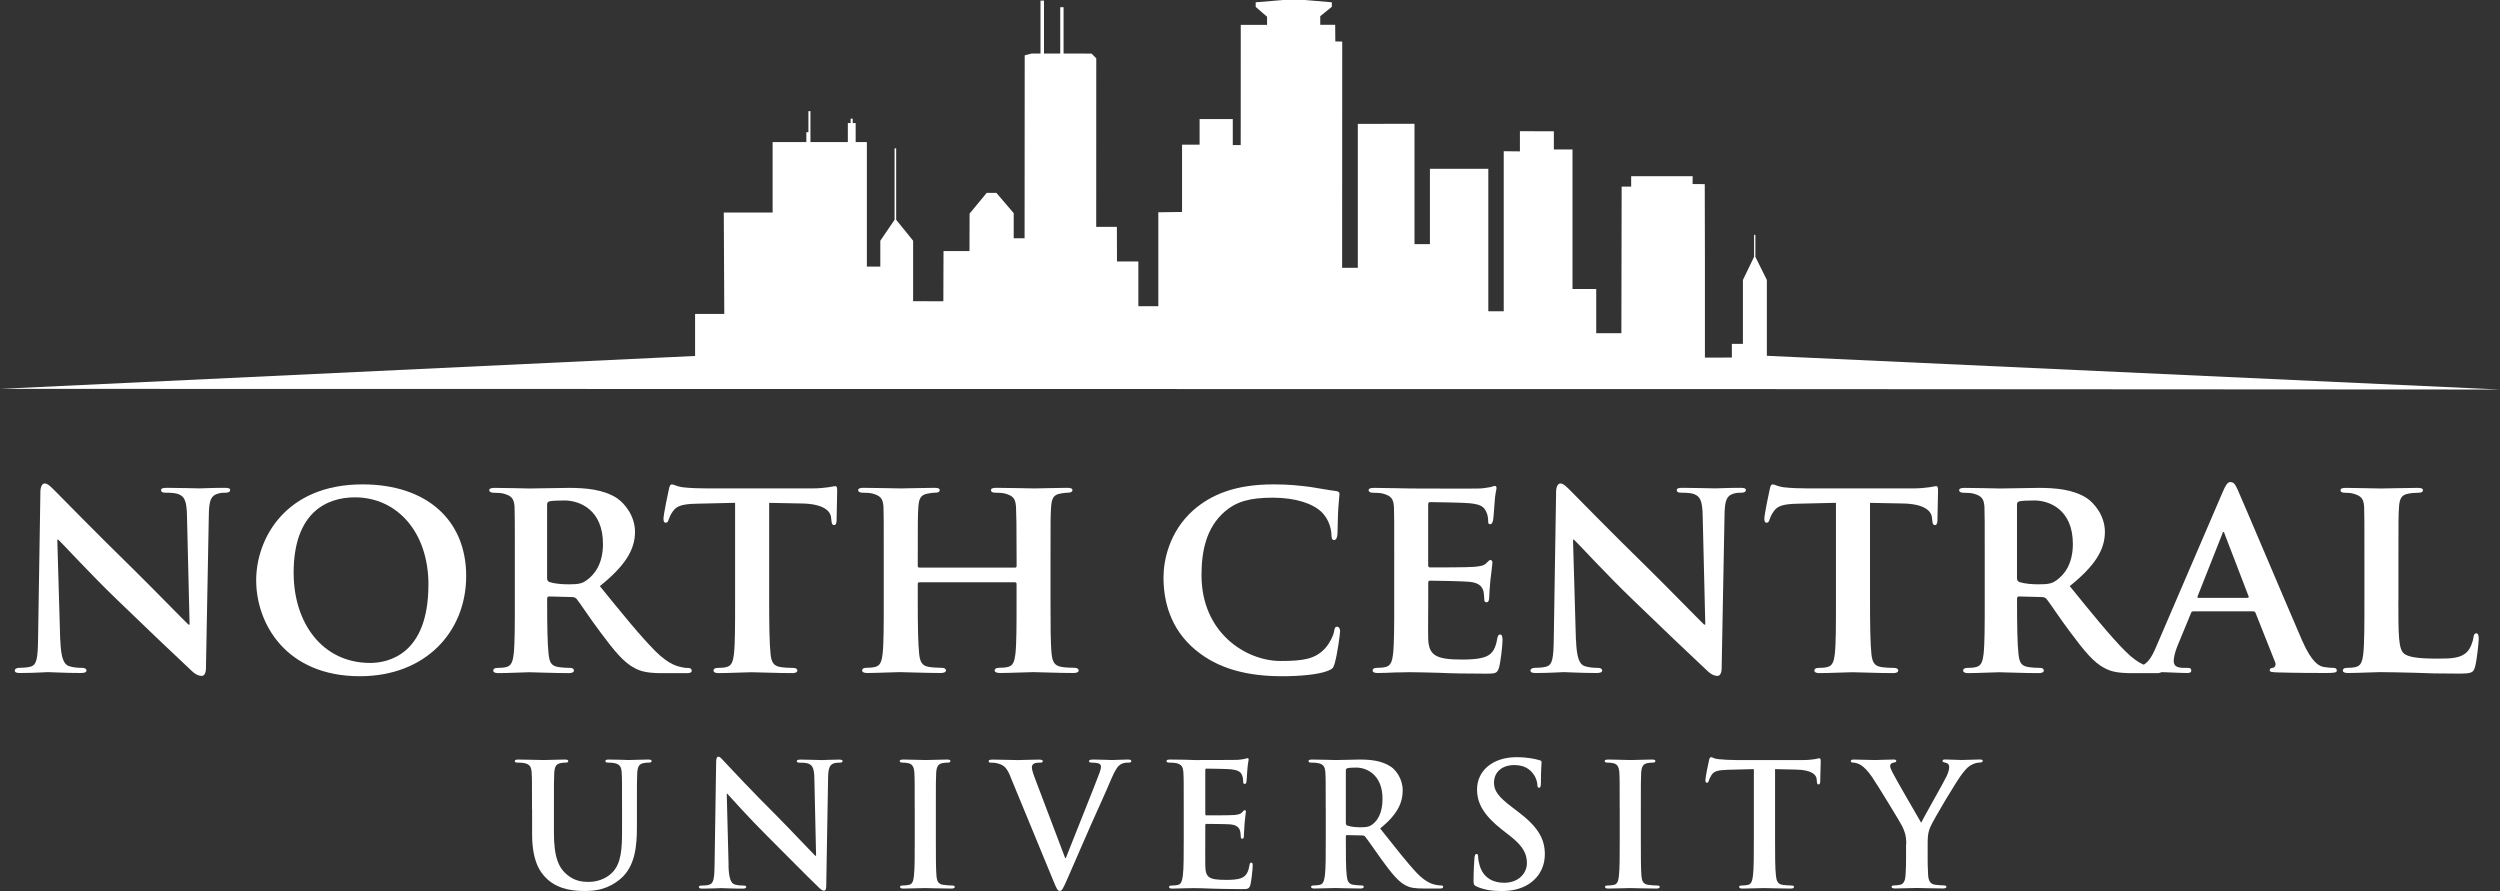
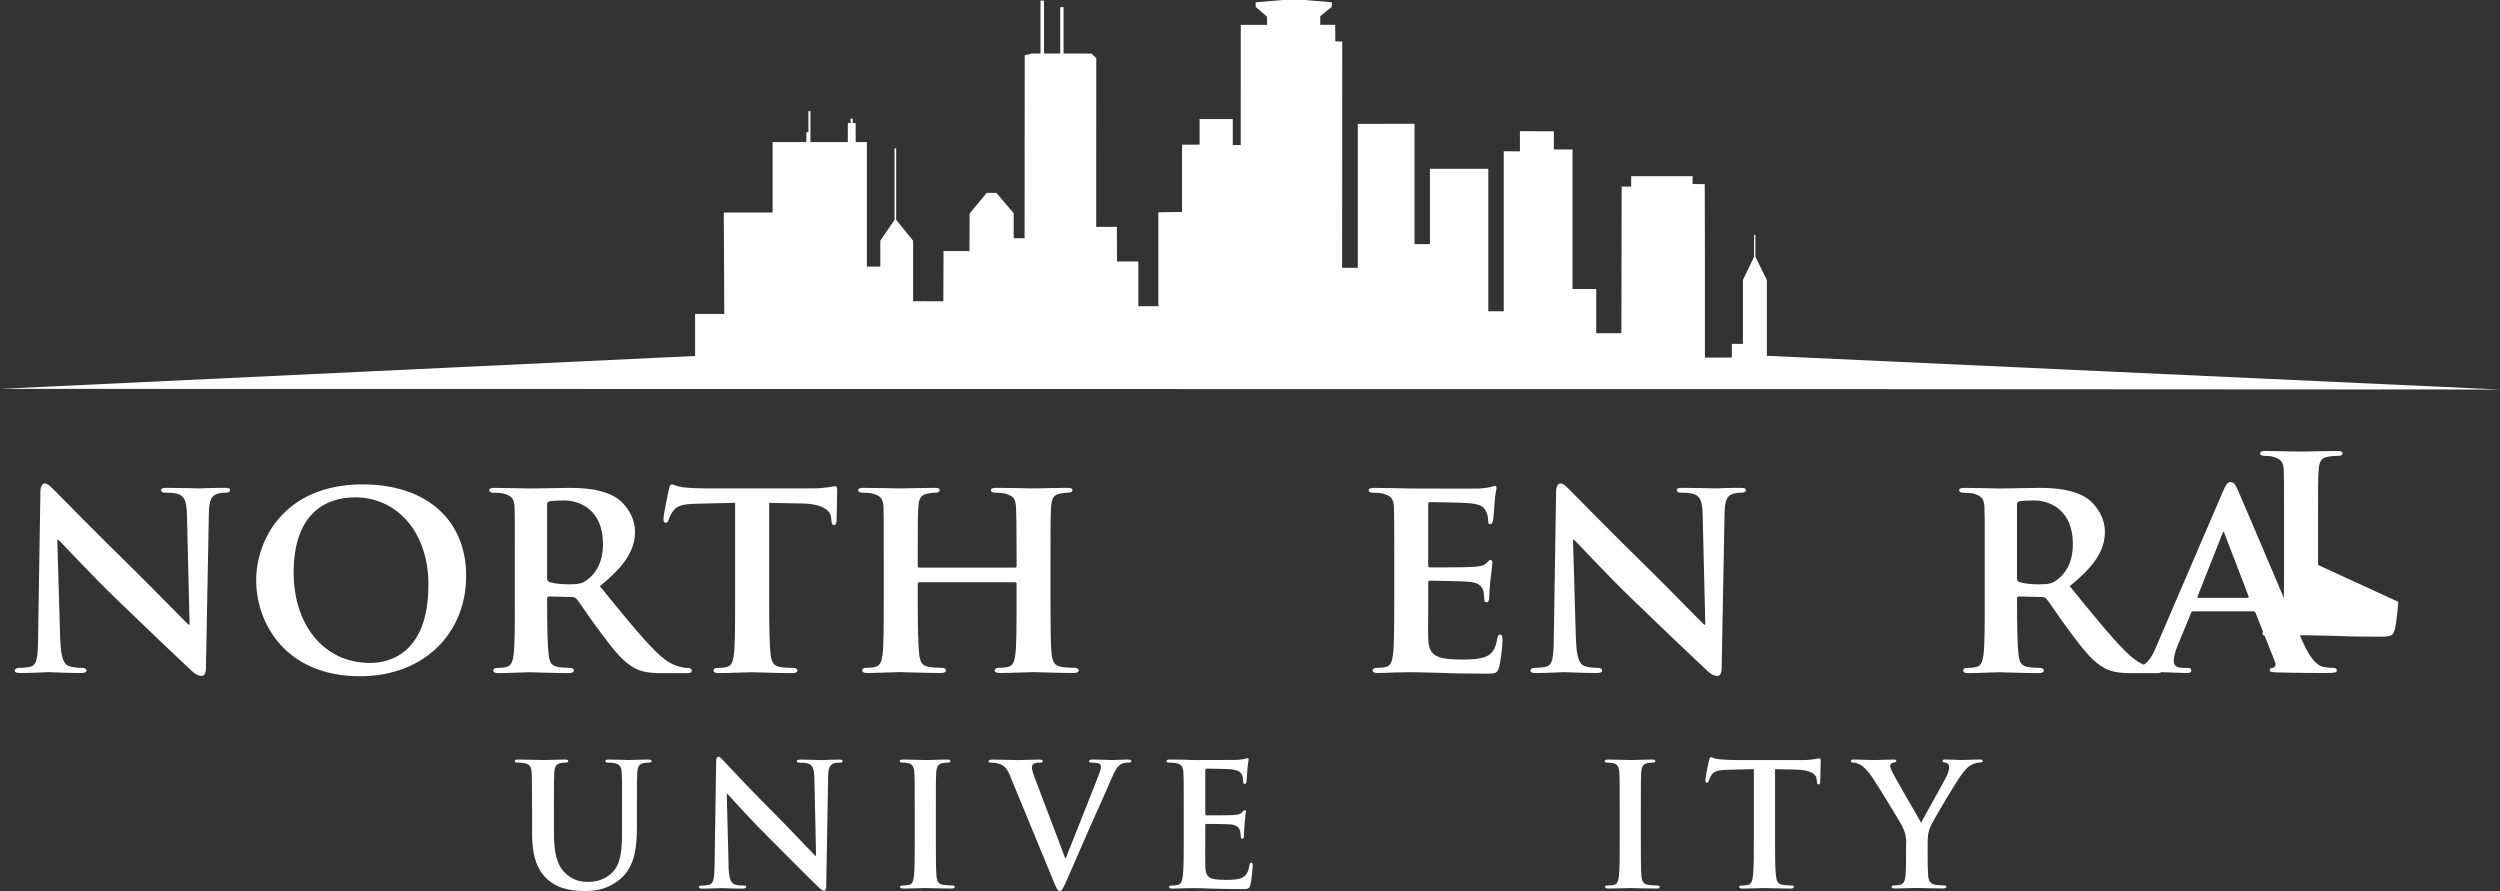
<svg xmlns="http://www.w3.org/2000/svg" id="Layer_2" data-name="Layer 2" viewBox="0 0 457.28 162.97">
  <rect x="0" y="0" width="457.28" height="162.97" fill="#333333" stroke="none" />
  <defs>
    <style>
      .cls-1 {
        fill: #fff;
        stroke-width: 0px;
      }
    </style>
  </defs>
  <g id="Layer_1-2" data-name="Layer 1">
    <g>
      <polygon class="cls-1" points="457.28 71.25 323.18 65.08 322.95 65.08 323.18 65.08 323.18 51.21 321.08 46.98 321.08 43.02 320.97 42.91 320.84 43.02 320.84 46.98 318.8 51.21 318.8 62.9 316.78 62.9 316.78 65.4 311.85 65.41 311.85 47.54 311.82 33.68 309.59 33.66 309.61 32.23 298.36 32.23 298.36 34.13 296.62 34.13 296.57 60.95 291.97 60.95 291.97 52.86 287.63 52.86 287.63 27.34 284.22 27.34 284.22 24.01 278.01 24 278.01 27.69 275.05 27.66 275.05 56.94 272.23 56.94 272.23 30.87 261.55 30.88 261.55 44.66 258.73 44.66 258.73 22.64 248.36 22.66 248.36 48.98 245.49 48.98 245.51 7.6 244.25 7.58 244.22 4.53 241.49 4.54 241.49 2.96 243.61 1.24 243.61 .42 238.69 0 234.72 0 229.68 .42 229.68 1.26 231.76 3.06 231.76 4.55 226.95 4.55 226.94 26.53 225.49 26.53 225.49 21.78 219.42 21.78 219.42 26.46 216.21 26.46 216.21 38.77 211.87 38.83 211.87 56.01 208.22 56.01 208.22 47.82 204.31 47.82 204.29 41.5 200.51 41.5 200.52 10.67 199.66 9.8 194.54 9.79 194.54 1.32 193.93 1.32 193.93 9.79 190.96 9.79 190.96 .11 190.32 .11 190.32 9.79 188.69 9.79 187.43 10.12 187.43 11.29 187.41 43.58 185.42 43.58 185.42 38.99 182.25 35.28 180.48 35.28 177.35 39.07 177.33 45.92 172.58 45.92 172.55 55.11 167.02 55.09 167.02 44.03 163.92 40.2 163.92 27.13 163.63 27.13 163.63 40.2 161.02 44.03 161.02 48.76 158.56 48.76 158.56 25.98 156.51 25.98 156.51 22.51 155.97 22.51 155.97 21.71 155.59 21.71 155.59 22.51 155.08 22.51 155.08 25.98 148.24 25.98 148.24 20.33 147.87 20.33 147.87 24.18 147.49 24.18 147.49 25.98 141.32 25.98 141.32 38.88 132.39 38.88 132.48 57.42 127.14 57.42 127.14 65.11 0 71.13 128.04 71.15 128.04 71.15 322.95 71.17 457.28 71.25" />
      <path class="cls-1" d="m11.03,116.99c.11,3.48.68,4.53,1.58,4.85.79.26,1.69.32,2.42.32.53,0,.79.21.79.47,0,.37-.42.47-1.05.47-3,0-5.16-.16-6.01-.16-.42,0-2.63.16-5.01.16-.63,0-1.05-.05-1.05-.47,0-.26.32-.47.74-.47.63,0,1.48-.05,2.11-.21,1.21-.32,1.37-1.53,1.42-5.43l.42-26.56c0-.9.32-1.53.79-1.53.58,0,1.21.69,2,1.48.58.58,7.53,7.69,14.28,14.28,3.16,3.11,9.33,9.43,10.01,10.06h.21l-.48-19.92c-.05-2.74-.47-3.53-1.58-3.95-.69-.26-1.79-.26-2.42-.26-.58,0-.74-.21-.74-.47,0-.37.47-.42,1.16-.42,2.42,0,4.9.1,5.9.1.53,0,2.26-.1,4.53-.1.63,0,1.05.05,1.05.42,0,.26-.26.47-.79.47-.48,0-.84,0-1.42.16-1.27.37-1.63,1.16-1.69,3.69l-.53,28.24c0,1-.37,1.42-.74,1.42-.79,0-1.42-.47-1.9-.95-2.9-2.69-8.69-8.22-13.54-12.91-5.06-4.85-9.96-10.27-10.85-11.06h-.16l.53,18.28Z" />
      <path class="cls-1" d="m46.86,106.14c0-7.64,5.37-17.54,19.44-17.54,11.7,0,18.97,6.48,18.97,16.75s-7.48,18.34-19.44,18.34c-13.49,0-18.97-9.59-18.97-17.54m31.51.84c0-9.91-5.95-16.02-13.44-16.02-5.16,0-11.22,2.74-11.22,13.8,0,9.22,5.27,16.49,14.01,16.49,3.27,0,10.64-1.53,10.64-14.28" />
      <path class="cls-1" d="m94.17,102.19c0-6.8,0-8.06-.05-9.48-.11-1.53-.53-2-2-2.42-.37-.11-1.16-.16-1.84-.16-.47,0-.79-.16-.79-.47s.37-.42,1.05-.42c2.42,0,5.37.11,6.32.11,1.58,0,5.8-.11,7.22-.11,2.95,0,6.32.26,8.8,1.9,1.32.9,3.27,3.16,3.27,6.16,0,3.32-1.9,6.27-6.43,9.91,4.11,5.06,7.38,9.11,10.17,11.91,2.58,2.58,4.22,2.79,4.95,2.95.47.11.74.11,1.11.11s.58.26.58.47c0,.37-.32.48-.9.48h-4.43c-2.58,0-3.85-.26-5.06-.9-2-1-3.74-3.11-6.32-6.59-1.84-2.42-3.79-5.43-4.37-6.11-.26-.26-.53-.32-.84-.32l-4.16-.11c-.21,0-.37.11-.37.37v.63c0,4.16.05,7.64.26,9.54.16,1.32.37,2.16,1.79,2.37.68.11,1.69.16,2.27.16.37,0,.58.26.58.47,0,.32-.37.48-.95.48-2.69,0-6.53-.16-7.22-.16-.9,0-3.85.16-5.69.16-.58,0-.9-.16-.9-.48,0-.21.16-.47.74-.47.68,0,1.21-.05,1.63-.16.95-.21,1.21-1.05,1.37-2.37.21-1.9.21-5.43.21-9.54v-7.9Zm5.9,3.48c0,.47.11.63.42.79,1,.32,2.37.42,3.53.42,1.84,0,2.48-.16,3.27-.74,1.42-1,3-2.95,3-6.64,0-6.32-4.32-7.96-7.06-7.96-1.16,0-2.27.05-2.74.16-.32.11-.42.26-.42.63v13.33Z" />
      <path class="cls-1" d="m134.48,91.97l-6.9.16c-2.69.05-3.79.37-4.48,1.37-.47.63-.68,1.21-.79,1.53-.11.37-.21.58-.53.58s-.42-.26-.42-.74c0-.74.9-5.06,1-5.43.11-.58.26-.84.53-.84.37,0,.84.37,2,.53,1.37.16,3.11.21,4.64.21h18.81c1.48,0,2.48-.11,3.16-.21.74-.11,1.11-.21,1.26-.21.32,0,.37.26.37.95,0,.95-.11,4.27-.11,5.43-.05.47-.16.74-.42.74-.37,0-.47-.21-.53-.9l-.05-.47c-.11-1.16-1.32-2.53-5.48-2.58l-5.85-.11v18.12c0,4.11.05,7.64.26,9.59.16,1.26.42,2.11,1.79,2.32.63.11,1.69.16,2.37.16.53,0,.74.26.74.47,0,.32-.37.48-.9.48-3.06,0-6.16-.16-7.48-.16-1.05,0-4.21.16-6.06.16-.58,0-.9-.16-.9-.48,0-.21.16-.47.74-.47.68,0,1.26-.05,1.63-.16.95-.21,1.21-1.05,1.37-2.37.21-1.9.21-5.43.21-9.54v-18.12Z" />
      <path class="cls-1" d="m185.69,103.82c.11,0,.26-.05.26-.32v-.95c0-6.8-.05-8.43-.11-9.85-.11-1.53-.53-2-2-2.42-.37-.11-1.16-.16-1.79-.16-.53,0-.79-.16-.79-.47s.32-.42,1-.42c2.48,0,5.74.11,6.95.11,1.11,0,4.16-.11,5.95-.11.68,0,1,.11,1,.42s-.32.47-.84.47c-.37,0-.79.05-1.37.16-1.21.21-1.58.84-1.69,2.42-.11,1.42-.11,2.69-.11,9.48v7.9c0,4.11,0,7.64.21,9.59.16,1.26.42,2.11,1.84,2.32.63.11,1.63.16,2.37.16.48,0,.74.26.74.47,0,.32-.37.48-.95.48-3,0-6.06-.16-7.32-.16-1.05,0-4.32.16-6.11.16-.63,0-1-.16-1-.48,0-.21.21-.47.74-.47.74,0,1.26-.05,1.69-.16.95-.21,1.21-1.05,1.37-2.37.21-1.9.21-5.32.21-9.43v-3.42c0-.16-.16-.26-.26-.26h-17.49c-.16,0-.32.05-.32.26v3.42c0,4.11.05,7.53.26,9.48.16,1.26.42,2.11,1.79,2.32.63.11,1.69.16,2.37.16.53,0,.74.26.74.47,0,.32-.37.48-.95.48-3,0-6.22-.16-7.53-.16-1.05,0-4.11.16-5.95.16-.58,0-.9-.16-.9-.48,0-.21.16-.47.74-.47.68,0,1.21-.05,1.63-.16.95-.21,1.21-1.05,1.37-2.37.21-1.9.21-5.43.21-9.54v-7.9c0-6.8,0-8.06-.05-9.48-.11-1.53-.53-2-2-2.42-.37-.11-1.16-.16-1.84-.16-.47,0-.79-.16-.79-.47s.37-.42,1-.42c2.48,0,5.53.11,6.8.11,1.11,0,4.32-.11,6.16-.11.63,0,.95.11.95.42s-.26.47-.84.47c-.37,0-.79.05-1.32.16-1.26.21-1.63.84-1.74,2.42-.11,1.42-.11,3.06-.11,9.85v.95c0,.26.16.32.32.32h17.49Z" />
-       <path class="cls-1" d="m218.62,118.84c-4.58-3.85-5.8-8.9-5.8-13.22,0-3.06,1-8.32,5.43-12.28,3.37-2.95,7.8-4.74,14.7-4.74,2.9,0,4.64.21,6.74.47,1.74.26,3.27.58,4.64.74.53.05.68.26.68.53,0,.37-.11.9-.21,2.48-.11,1.48-.11,3.95-.16,4.85-.05.63-.21,1.11-.63,1.11-.37,0-.47-.37-.47-.95-.05-1.42-.63-3-1.79-4.16-1.58-1.53-4.69-2.64-8.96-2.64s-6.64.74-8.75,2.53c-3.42,2.95-4.27,7.27-4.27,11.64,0,10.64,8.22,15.7,14.44,15.7,4.11,0,6.38-.32,8.22-2.37.79-.9,1.42-2.16,1.58-3,.11-.68.21-.9.58-.9.32,0,.53.42.53.79,0,.53-.53,4.43-1,5.95-.21.79-.42,1-1.21,1.32-1.85.74-5.38,1-8.38,1-6.32,0-11.7-1.32-15.91-4.85" />
      <path class="cls-1" d="m255.02,102.19c0-6.8,0-8.06-.05-9.48-.11-1.53-.53-2-2-2.42-.37-.11-1.16-.16-1.84-.16-.47,0-.79-.16-.79-.47s.37-.42,1.05-.42c2.42,0,5.37.11,6.69.11,1.48,0,11.75.05,12.64,0,.84-.05,1.58-.21,1.95-.26.26-.05.53-.21.74-.21.26,0,.32.21.32.42,0,.32-.26.84-.37,2.9-.05.47-.16,2.42-.26,2.95-.05.21-.16.74-.53.74-.32,0-.37-.21-.37-.58,0-.32-.05-1.11-.32-1.63-.37-.79-.74-1.42-3.06-1.63-.79-.11-6.32-.21-7.27-.21-.21,0-.32.16-.32.42v11.06c0,.26.05.47.32.47,1.05,0,7.06,0,8.11-.11,1.11-.11,1.79-.21,2.21-.68.37-.32.53-.58.74-.58s.37.21.37.47-.11,1-.37,3.27c-.11.9-.21,2.69-.21,3,0,.37-.05,1-.47,1-.32,0-.42-.16-.42-.37-.05-.47-.05-1.05-.16-1.63-.26-.9-.84-1.58-2.58-1.74-.84-.11-6.11-.21-7.27-.21-.21,0-.26.21-.26.47v3.58c0,1.53-.05,5.32,0,6.64.11,3.06,1.53,3.74,6.27,3.74,1.21,0,3.16-.05,4.37-.58,1.16-.53,1.69-1.48,2-3.32.11-.47.21-.68.53-.68.37,0,.42.58.42,1.05,0,1-.37,4.06-.63,4.95-.32,1.16-.74,1.16-2.48,1.16-3.48,0-6.27-.05-8.54-.16-2.27-.05-4-.11-5.37-.11-.53,0-1.53.05-2.63.05-1.11.05-2.27.1-3.21.1-.58,0-.9-.16-.9-.47,0-.21.16-.47.74-.47.68,0,1.21-.05,1.63-.16.95-.21,1.21-1.05,1.37-2.37.21-1.9.21-5.43.21-9.54v-7.9Z" />
      <path class="cls-1" d="m288.27,116.99c.11,3.48.68,4.53,1.58,4.85.79.26,1.69.32,2.42.32.53,0,.79.21.79.47,0,.37-.42.47-1.05.47-3,0-5.16-.16-6.01-.16-.42,0-2.63.16-5.01.16-.63,0-1.05-.05-1.05-.47,0-.26.32-.47.74-.47.63,0,1.48-.05,2.11-.21,1.21-.32,1.37-1.53,1.42-5.43l.42-26.56c0-.9.32-1.53.79-1.53.58,0,1.21.69,2,1.48.58.58,7.53,7.69,14.28,14.28,3.16,3.11,9.33,9.43,10.01,10.06h.21l-.48-19.92c-.05-2.74-.47-3.53-1.58-3.95-.69-.26-1.79-.26-2.42-.26-.58,0-.74-.21-.74-.47,0-.37.47-.42,1.16-.42,2.42,0,4.9.1,5.9.1.53,0,2.26-.1,4.53-.1.63,0,1.05.05,1.05.42,0,.26-.26.47-.79.47-.48,0-.84,0-1.42.16-1.27.37-1.63,1.16-1.69,3.69l-.53,28.24c0,1-.37,1.42-.74,1.42-.79,0-1.42-.47-1.9-.95-2.9-2.69-8.69-8.22-13.54-12.91-5.06-4.85-9.96-10.27-10.85-11.06h-.16l.53,18.28Z" />
-       <path class="cls-1" d="m335.84,91.97l-6.9.16c-2.69.05-3.79.37-4.48,1.37-.47.63-.68,1.21-.79,1.53-.11.37-.21.58-.53.58s-.42-.26-.42-.74c0-.74.9-5.06,1-5.43.11-.58.26-.84.53-.84.37,0,.84.37,2,.53,1.37.16,3.11.21,4.64.21h18.81c1.48,0,2.48-.11,3.16-.21.74-.11,1.11-.21,1.26-.21.32,0,.37.26.37.95,0,.95-.11,4.27-.11,5.43-.05.47-.16.74-.42.74-.37,0-.47-.21-.53-.9l-.05-.47c-.11-1.16-1.32-2.53-5.48-2.58l-5.85-.11v18.12c0,4.11.05,7.64.26,9.59.16,1.26.42,2.11,1.79,2.32.63.11,1.69.16,2.37.16.53,0,.74.26.74.47,0,.32-.37.48-.9.48-3.06,0-6.16-.16-7.48-.16-1.05,0-4.21.16-6.06.16-.58,0-.9-.16-.9-.48,0-.21.16-.47.74-.47.68,0,1.26-.05,1.63-.16.95-.21,1.21-1.05,1.37-2.37.21-1.9.21-5.43.21-9.54v-18.12Z" />
      <path class="cls-1" d="m363.03,102.19c0-6.8,0-8.06-.05-9.48-.11-1.53-.53-2-2-2.42-.37-.11-1.16-.16-1.84-.16-.47,0-.79-.16-.79-.47s.37-.42,1.05-.42c2.42,0,5.37.11,6.32.11,1.58,0,5.8-.11,7.22-.11,2.95,0,6.32.26,8.8,1.9,1.32.9,3.27,3.16,3.27,6.16,0,3.32-1.9,6.27-6.43,9.91,4.11,5.06,7.38,9.11,10.17,11.91,2.58,2.58,4.22,2.79,4.95,2.95.47.11.74.11,1.11.11s.58.26.58.47c0,.37-.32.48-.9.48h-4.43c-2.58,0-3.85-.26-5.06-.9-2-1-3.74-3.11-6.32-6.59-1.84-2.42-3.79-5.43-4.37-6.11-.26-.26-.53-.32-.84-.32l-4.16-.11c-.21,0-.37.11-.37.37v.63c0,4.16.05,7.64.26,9.54.16,1.32.37,2.16,1.79,2.37.68.11,1.69.16,2.27.16.37,0,.58.26.58.47,0,.32-.37.48-.95.48-2.69,0-6.53-.16-7.22-.16-.9,0-3.85.16-5.69.16-.58,0-.9-.16-.9-.48,0-.21.16-.47.74-.47.68,0,1.21-.05,1.63-.16.95-.21,1.21-1.05,1.37-2.37.21-1.9.21-5.43.21-9.54v-7.9Zm5.9,3.48c0,.47.11.63.42.79,1,.32,2.37.42,3.53.42,1.84,0,2.48-.16,3.27-.74,1.42-1,3-2.95,3-6.64,0-6.32-4.32-7.96-7.06-7.96-1.16,0-2.27.05-2.74.16-.32.11-.42.26-.42.63v13.33Z" />
      <path class="cls-1" d="m401.18,111.83c-.26,0-.32.05-.42.32l-2.48,6.01c-.47,1.11-.68,2.21-.68,2.74,0,.79.42,1.26,1.84,1.26h.69c.58,0,.68.21.68.47,0,.37-.26.47-.74.47-1.53,0-3.69-.16-5.16-.16-.47,0-2.95.16-5.37.16-.58,0-.84-.11-.84-.47,0-.26.16-.47.53-.47.42,0,.95-.05,1.37-.05,2.11-.32,2.9-1.69,3.85-3.95l12.12-28.19c.53-1.26.9-1.79,1.37-1.79.68,0,.9.42,1.37,1.42,1.11,2.48,8.85,20.81,11.8,27.61,1.79,4.06,3.11,4.64,3.95,4.79.68.11,1.21.16,1.74.16.42,0,.63.16.63.47,0,.37-.26.47-2,.47-1.63,0-5.01,0-8.9-.11-.84-.05-1.37-.05-1.37-.37,0-.26.11-.42.58-.47.32-.05.63-.47.42-1l-3.58-9.01c-.11-.26-.26-.32-.47-.32h-10.91Zm9.91-2.48c.21,0,.26-.11.21-.26l-4.37-11.38c-.05-.16-.11-.42-.21-.42-.16,0-.21.26-.26.42l-4.48,11.33c-.11.21,0,.32.16.32h8.96Z" />
-       <path class="cls-1" d="m438.69,110.09c0,5.74,0,8.59,1,9.43.79.68,2.58.95,6.16.95,2.48,0,4.27-.05,5.43-1.26.58-.58,1.05-1.84,1.16-2.69.05-.42.16-.68.53-.68.32,0,.42.47.42,1s-.32,3.85-.68,5.16c-.32,1-.53,1.21-2.95,1.21-3.32,0-6.01-.05-8.32-.16-2.32-.05-4.27-.11-6.16-.11-1.05,0-4,.16-5.85.16-.58,0-.9-.16-.9-.47,0-.21.16-.47.74-.47.69,0,1.21-.05,1.63-.16.95-.21,1.21-1.05,1.37-2.37.21-1.9.21-5.43.21-9.54v-7.9c0-6.8,0-8.06-.05-9.48-.11-1.53-.53-2-2-2.42-.37-.11-.95-.16-1.53-.16-.53,0-.79-.16-.79-.47s.32-.42,1-.42c2.16,0,5.11.11,6.38.11,1.11,0,4.9-.11,6.69-.11.68,0,1,.11,1,.42s-.26.47-.84.47c-.53,0-1.26.05-1.79.16-1.26.21-1.63.84-1.74,2.42-.11,1.42-.11,2.69-.11,9.48v7.9Z" />
+       <path class="cls-1" d="m438.69,110.09s-.32,3.85-.68,5.16c-.32,1-.53,1.21-2.95,1.21-3.32,0-6.01-.05-8.32-.16-2.32-.05-4.27-.11-6.16-.11-1.05,0-4,.16-5.85.16-.58,0-.9-.16-.9-.47,0-.21.16-.47.74-.47.69,0,1.21-.05,1.63-.16.95-.21,1.21-1.05,1.37-2.37.21-1.9.21-5.43.21-9.54v-7.9c0-6.8,0-8.06-.05-9.48-.11-1.53-.53-2-2-2.42-.37-.11-.95-.16-1.53-.16-.53,0-.79-.16-.79-.47s.32-.42,1-.42c2.16,0,5.11.11,6.38.11,1.11,0,4.9-.11,6.69-.11.68,0,1,.11,1,.42s-.26.47-.84.47c-.53,0-1.26.05-1.79.16-1.26.21-1.63.84-1.74,2.42-.11,1.42-.11,2.69-.11,9.48v7.9Z" />
      <path class="cls-1" d="m97.31,147.98c0-4.75,0-5.62-.06-6.62-.06-1.06-.31-1.56-1.34-1.78-.25-.06-.78-.09-1.22-.09-.34,0-.53-.06-.53-.28s.22-.28.69-.28c1.65,0,3.62.09,4.56.09.75,0,2.72-.09,3.84-.09.47,0,.69.06.69.28s-.19.28-.5.28c-.34,0-.53.03-.9.09-.84.16-1.09.69-1.16,1.78-.06,1-.06,1.87-.06,6.62v4.37c0,4.53.91,6.43,2.44,7.68,1.4,1.16,2.84,1.28,3.9,1.28,1.37,0,3.06-.44,4.31-1.69,1.72-1.72,1.81-4.53,1.81-7.74v-3.9c0-4.75,0-5.62-.06-6.62-.06-1.06-.31-1.56-1.34-1.78-.25-.06-.78-.09-1.12-.09s-.53-.06-.53-.28.22-.28.66-.28c1.59,0,3.56.09,3.59.09.37,0,2.34-.09,3.56-.09.44,0,.65.06.65.28s-.19.28-.56.28c-.34,0-.53.03-.91.09-.84.16-1.09.69-1.16,1.78-.06,1-.06,1.87-.06,6.62v3.34c0,3.47-.34,7.15-2.97,9.4-2.22,1.9-4.46,2.25-6.49,2.25-1.65,0-4.65-.09-6.93-2.15-1.59-1.44-2.78-3.75-2.78-8.27v-4.56Z" />
      <path class="cls-1" d="m133.25,158.29c.06,2.44.47,3.25,1.09,3.47.53.19,1.12.22,1.62.22.34,0,.53.06.53.25,0,.25-.28.31-.72.31-2.03,0-3.28-.09-3.87-.09-.28,0-1.75.09-3.37.09-.41,0-.69-.03-.69-.31,0-.19.19-.25.5-.25.41,0,.97-.03,1.4-.16.81-.25.94-1.16.97-3.87l.28-18.48c0-.63.09-1.06.41-1.06.34,0,.62.41,1.16.97.37.41,5.12,5.5,9.68,10.02,2.12,2.12,6.34,6.62,6.87,7.12h.16l-.31-14.02c-.03-1.91-.31-2.5-1.06-2.81-.47-.19-1.22-.19-1.65-.19-.37,0-.5-.09-.5-.28,0-.25.34-.28.81-.28,1.62,0,3.12.09,3.78.09.34,0,1.53-.09,3.06-.09.4,0,.72.03.72.28,0,.19-.19.28-.56.28-.31,0-.56,0-.94.09-.87.25-1.12.91-1.15,2.65l-.34,19.7c0,.69-.12.97-.41.97-.34,0-.72-.34-1.06-.69-1.97-1.87-5.96-5.96-9.21-9.18-3.4-3.37-6.87-7.27-7.43-7.87h-.09l.34,13.11Z" />
      <path class="cls-1" d="m167.31,147.98c0-4.75,0-5.62-.06-6.62-.06-1.06-.37-1.59-1.06-1.75-.34-.09-.75-.12-1.12-.12-.31,0-.5-.06-.5-.31,0-.19.25-.25.75-.25,1.19,0,3.15.09,4.06.09.78,0,2.62-.09,3.81-.09.41,0,.65.06.65.25,0,.25-.19.31-.5.31s-.56.03-.94.09c-.84.16-1.09.69-1.16,1.78-.06,1-.06,1.87-.06,6.62v5.5c0,3.03,0,5.49.12,6.84.09.84.31,1.4,1.25,1.53.44.06,1.12.12,1.59.12.34,0,.5.09.5.25,0,.22-.25.31-.59.31-2.06,0-4.03-.09-4.87-.09-.72,0-2.69.09-3.93.09-.41,0-.62-.09-.62-.31,0-.16.12-.25.5-.25.47,0,.84-.06,1.12-.12.62-.12.81-.66.91-1.56.16-1.31.16-3.78.16-6.81v-5.5Z" />
      <path class="cls-1" d="m184.8,141.99c-.72-1.72-1.25-2.06-2.37-2.37-.47-.12-.97-.12-1.22-.12-.28,0-.37-.09-.37-.28,0-.25.34-.28.81-.28,1.65,0,3.43.09,4.53.09.78,0,2.28-.09,3.84-.09.37,0,.72.06.72.28s-.19.28-.47.28c-.5,0-.97.03-1.22.22-.22.16-.31.37-.31.66,0,.41.28,1.28.72,2.4l5.37,14.17h.12c1.34-3.43,5.4-13.49,6.15-15.55.16-.41.28-.87.28-1.16,0-.25-.12-.5-.41-.59-.37-.12-.84-.16-1.25-.16-.28,0-.53-.03-.53-.25,0-.25.28-.31.87-.31,1.56,0,2.87.09,3.28.09.53,0,2-.09,2.93-.09.41,0,.66.06.66.28s-.19.28-.5.28-.97,0-1.53.37c-.41.28-.87.81-1.72,2.81-1.22,2.93-2.06,4.62-3.75,8.46-2,4.56-3.47,7.96-4.15,9.52-.81,1.81-1,2.31-1.44,2.31-.41,0-.59-.44-1.19-1.9l-7.87-19.08Z" />
      <path class="cls-1" d="m216.52,147.98c0-4.75,0-5.62-.06-6.62-.06-1.06-.31-1.56-1.34-1.78-.25-.06-.78-.09-1.22-.09-.34,0-.53-.06-.53-.28s.22-.28.69-.28c.84,0,1.75.03,2.53.03.81.03,1.53.06,1.97.06,1,0,7.21,0,7.8-.03.59-.06,1.09-.12,1.34-.19.16-.03.34-.12.5-.12s.19.12.19.28c0,.22-.16.59-.25,2.03-.03.31-.09,1.69-.16,2.06-.03.16-.09.34-.31.34s-.28-.16-.28-.44c0-.22-.03-.75-.19-1.12-.22-.56-.53-.94-2.09-1.12-.53-.06-3.81-.12-4.43-.12-.16,0-.22.09-.22.31v7.9c0,.22.03.34.22.34.69,0,4.28,0,4.99-.06.75-.06,1.22-.16,1.5-.47.22-.25.34-.41.5-.41.12,0,.22.06.22.25s-.12.69-.25,2.28c-.03.62-.12,1.87-.12,2.09,0,.25,0,.59-.28.59-.22,0-.28-.12-.28-.28-.03-.31-.03-.72-.13-1.12-.16-.62-.59-1.09-1.75-1.22-.59-.06-3.68-.09-4.43-.09-.16,0-.19.12-.19.31v2.47c0,1.06-.03,3.93,0,4.84.06,2.15.56,2.62,3.75,2.62.81,0,2.12,0,2.93-.37.81-.37,1.19-1.03,1.4-2.31.06-.34.12-.47.34-.47.25,0,.25.25.25.56,0,.72-.25,2.84-.41,3.47-.22.81-.5.81-1.69.81-2.34,0-4.06-.06-5.4-.09-1.34-.06-2.31-.09-3.25-.09-.34,0-1.03,0-1.78.03-.72,0-1.53.06-2.15.06-.41,0-.62-.09-.62-.31,0-.16.12-.25.5-.25.47,0,.84-.06,1.12-.12.62-.12.78-.81.91-1.72.16-1.31.16-3.78.16-6.65v-5.5Z" />
-       <path class="cls-1" d="m242.49,147.98c0-4.75,0-5.62-.06-6.62-.06-1.06-.31-1.56-1.34-1.78-.25-.06-.78-.09-1.22-.09-.34,0-.53-.06-.53-.28s.22-.28.69-.28c1.65,0,3.62.09,4.28.09,1.06,0,3.43-.09,4.4-.09,1.97,0,4.06.19,5.74,1.34.87.59,2.12,2.19,2.12,4.28,0,2.31-.97,4.43-4.12,6.99,2.78,3.5,4.93,6.27,6.77,8.21,1.75,1.81,3.03,2.03,3.5,2.12.34.06.63.09.87.09s.38.09.38.25c0,.25-.22.31-.59.31h-2.97c-1.75,0-2.53-.16-3.34-.59-1.34-.72-2.53-2.19-4.28-4.59-1.25-1.72-2.68-3.84-3.09-4.31-.16-.19-.34-.22-.56-.22l-2.72-.06c-.16,0-.25.06-.25.25v.44c0,2.9,0,5.37.16,6.68.09.91.28,1.59,1.22,1.72.47.06,1.16.12,1.53.12.25,0,.37.09.37.25,0,.22-.22.31-.62.31-1.81,0-4.12-.09-4.59-.09-.59,0-2.56.09-3.81.09-.41,0-.62-.09-.62-.31,0-.16.13-.25.5-.25.47,0,.84-.06,1.12-.12.62-.12.78-.81.91-1.72.16-1.31.16-3.78.16-6.65v-5.5Zm3.68,2.47c0,.34.06.47.28.56.66.22,1.59.31,2.37.31,1.25,0,1.65-.12,2.22-.53.94-.69,1.84-2.12,1.84-4.68,0-4.43-2.93-5.71-4.78-5.71-.78,0-1.34.03-1.65.12-.22.06-.28.19-.28.44v9.49Z" />
-       <path class="cls-1" d="m270.12,162.16c-.5-.22-.59-.37-.59-1.06,0-1.72.12-3.59.16-4.09.03-.47.12-.81.37-.81.28,0,.31.28.31.53,0,.41.12,1.06.28,1.59.69,2.31,2.53,3.15,4.46,3.15,2.81,0,4.18-1.9,4.18-3.56,0-1.53-.47-2.97-3.06-4.99l-1.44-1.12c-3.43-2.69-4.62-4.87-4.62-7.4,0-3.43,2.87-5.9,7.21-5.9,2.03,0,3.34.31,4.15.53.28.06.44.16.44.37,0,.41-.12,1.31-.12,3.75,0,.69-.09.94-.34.94-.22,0-.31-.19-.31-.56,0-.28-.16-1.25-.81-2.06-.47-.59-1.37-1.53-3.4-1.53-2.31,0-3.72,1.34-3.72,3.22,0,1.44.72,2.53,3.31,4.49l.87.66c3.78,2.84,5.12,5,5.12,7.96,0,1.81-.69,3.96-2.93,5.43-1.56,1-3.31,1.28-4.96,1.28-1.81,0-3.21-.22-4.56-.81" />
      <path class="cls-1" d="m296.26,147.98c0-4.75,0-5.62-.06-6.62-.06-1.06-.37-1.59-1.06-1.75-.34-.09-.75-.12-1.12-.12-.31,0-.5-.06-.5-.31,0-.19.25-.25.75-.25,1.19,0,3.15.09,4.06.09.78,0,2.62-.09,3.81-.09.41,0,.65.06.65.25,0,.25-.19.31-.5.31s-.56.03-.94.09c-.84.16-1.09.69-1.16,1.78-.06,1-.06,1.87-.06,6.62v5.5c0,3.03,0,5.49.12,6.84.09.84.31,1.4,1.25,1.53.44.06,1.12.12,1.59.12.34,0,.5.09.5.25,0,.22-.25.31-.59.31-2.06,0-4.03-.09-4.87-.09-.72,0-2.69.09-3.93.09-.41,0-.62-.09-.62-.31,0-.16.12-.25.5-.25.47,0,.84-.06,1.12-.12.62-.12.81-.66.91-1.56.16-1.31.16-3.78.16-6.81v-5.5Z" />
      <path class="cls-1" d="m320.77,140.68l-4.65.12c-1.81.06-2.56.22-3.03.91-.31.47-.47.84-.53,1.09-.06.25-.16.37-.34.37-.22,0-.28-.16-.28-.5,0-.5.59-3.34.66-3.59.09-.41.19-.59.37-.59.25,0,.56.31,1.34.37.91.09,2.09.16,3.12.16h12.36c1,0,1.69-.09,2.15-.16.47-.09.72-.16.84-.16.22,0,.25.19.25.66,0,.66-.09,2.81-.09,3.62-.03.31-.09.5-.28.5-.25,0-.31-.16-.34-.62l-.03-.34c-.06-.81-.91-1.69-3.68-1.75l-3.93-.09v12.8c0,2.87,0,5.34.16,6.68.09.87.28,1.56,1.22,1.69.44.06,1.12.12,1.59.12.34,0,.5.09.5.25,0,.22-.25.31-.59.31-2.06,0-4.03-.09-4.9-.09-.72,0-2.69.09-3.93.09-.41,0-.62-.09-.62-.31,0-.16.12-.25.5-.25.47,0,.84-.06,1.12-.12.62-.12.81-.81.91-1.72.16-1.31.16-3.78.16-6.65v-12.8Z" />
      <path class="cls-1" d="m348.68,154.45c0-1.69-.31-2.37-.72-3.28-.22-.5-4.4-7.37-5.5-8.99-.78-1.16-1.56-1.94-2.15-2.28-.41-.22-.94-.41-1.31-.41-.25,0-.47-.06-.47-.28,0-.19.22-.28.59-.28.56,0,2.9.09,3.93.09.66,0,1.94-.09,3.34-.09.31,0,.47.09.47.28s-.22.22-.69.34c-.28.06-.44.31-.44.56s.16.62.37,1.06c.44.94,4.81,8.46,5.31,9.33.31-.75,4.25-7.62,4.68-8.59.31-.69.44-1.22.44-1.62,0-.31-.12-.66-.66-.78-.28-.06-.56-.12-.56-.31,0-.22.16-.28.53-.28,1.03,0,2.03.09,2.93.09.69,0,2.75-.09,3.34-.09.34,0,.56.06.56.25,0,.22-.25.31-.59.31-.31,0-.91.12-1.37.37-.66.31-1,.69-1.69,1.53-1.03,1.25-5.4,8.59-5.96,9.93-.47,1.12-.47,2.09-.47,3.12v2.56c0,.5,0,1.81.09,3.12.06.9.34,1.59,1.28,1.72.44.06,1.12.12,1.56.12.34,0,.5.09.5.25,0,.22-.25.31-.66.31-1.97,0-3.93-.09-4.78-.09-.78,0-2.75.09-3.9.09-.44,0-.69-.06-.69-.31,0-.16.16-.25.5-.25.44,0,.81-.06,1.09-.12.62-.12.91-.81.97-1.72.09-1.31.09-2.62.09-3.12v-2.56Z" />
    </g>
  </g>
</svg>